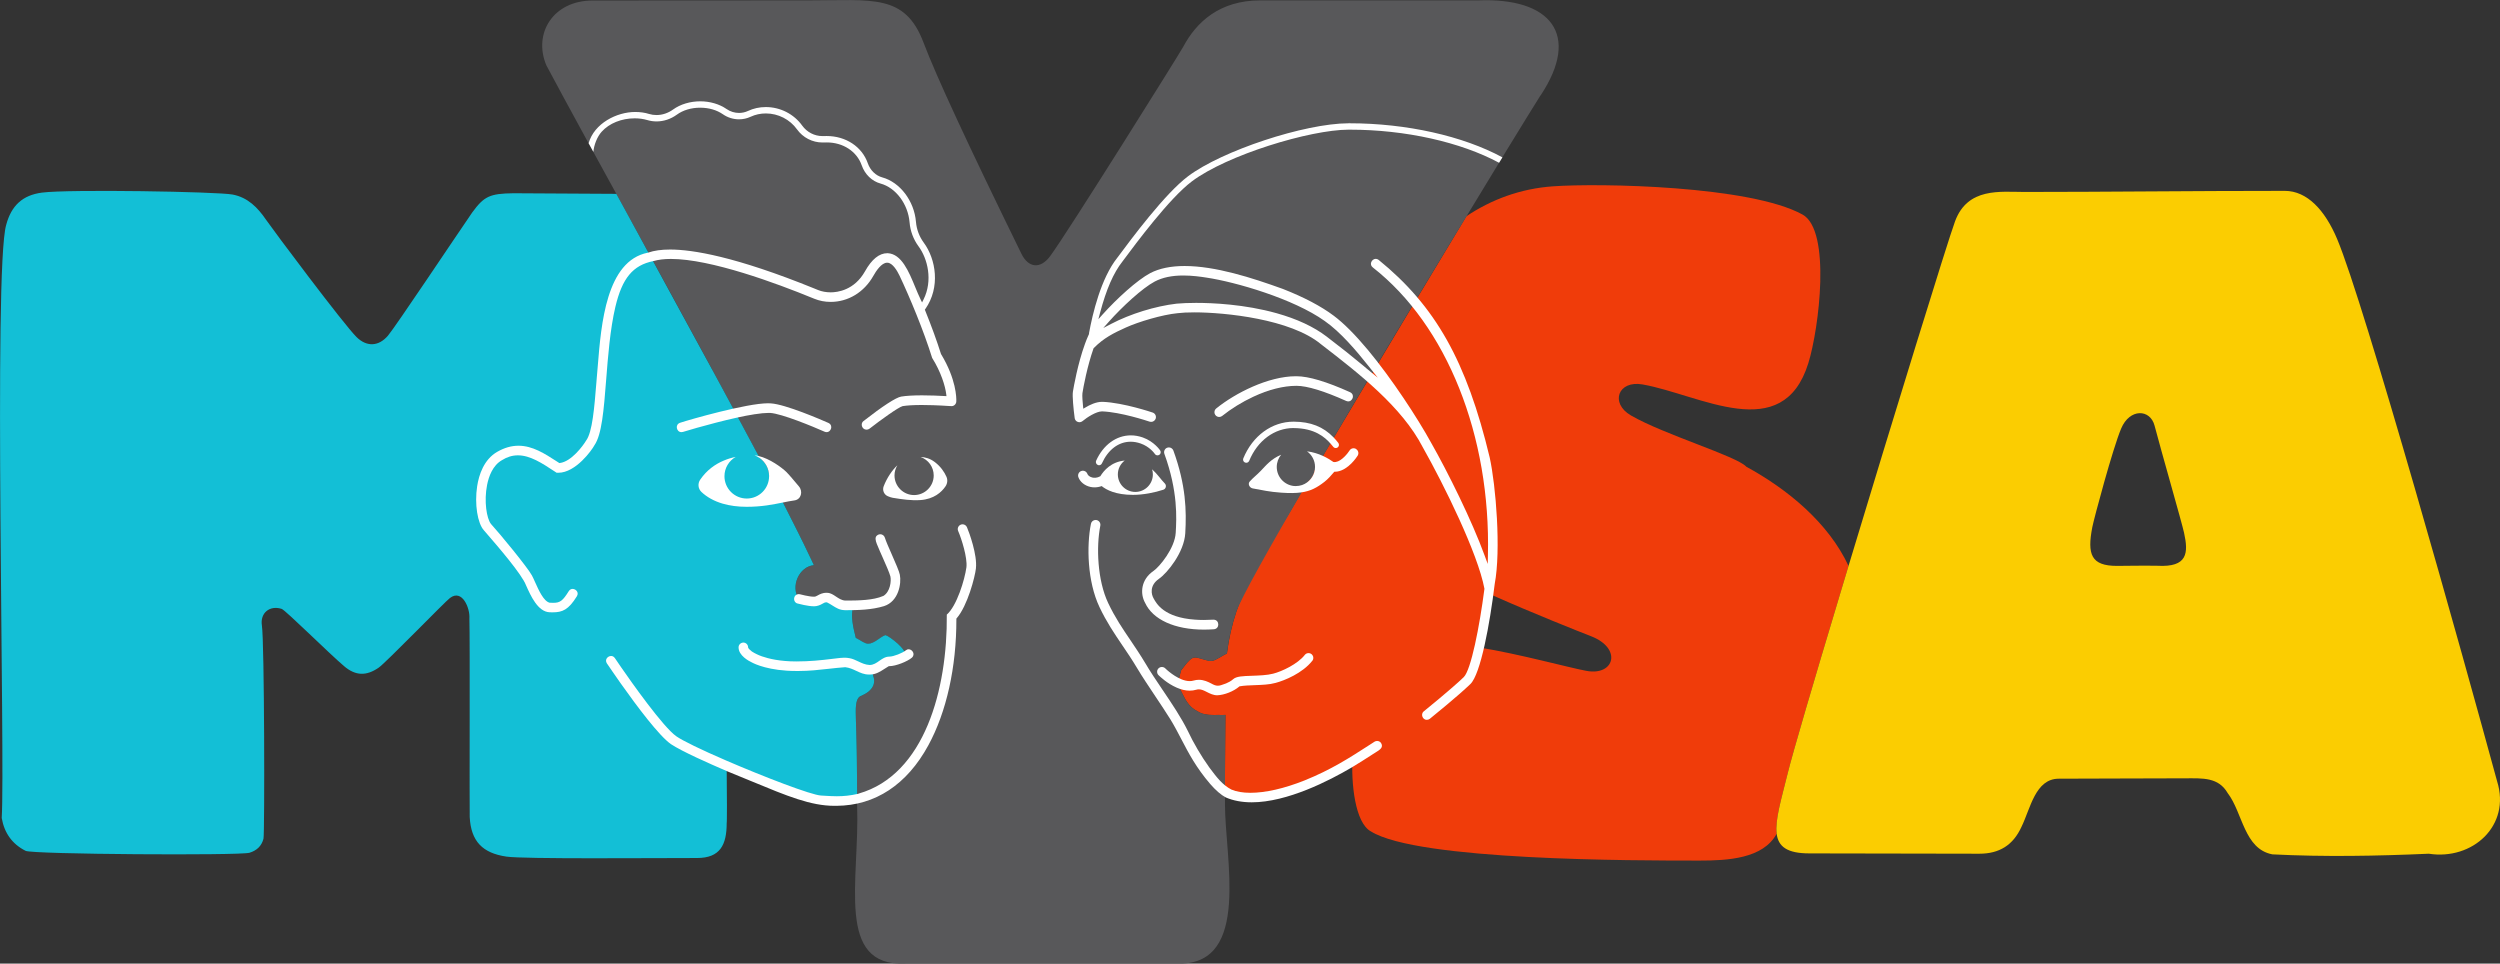
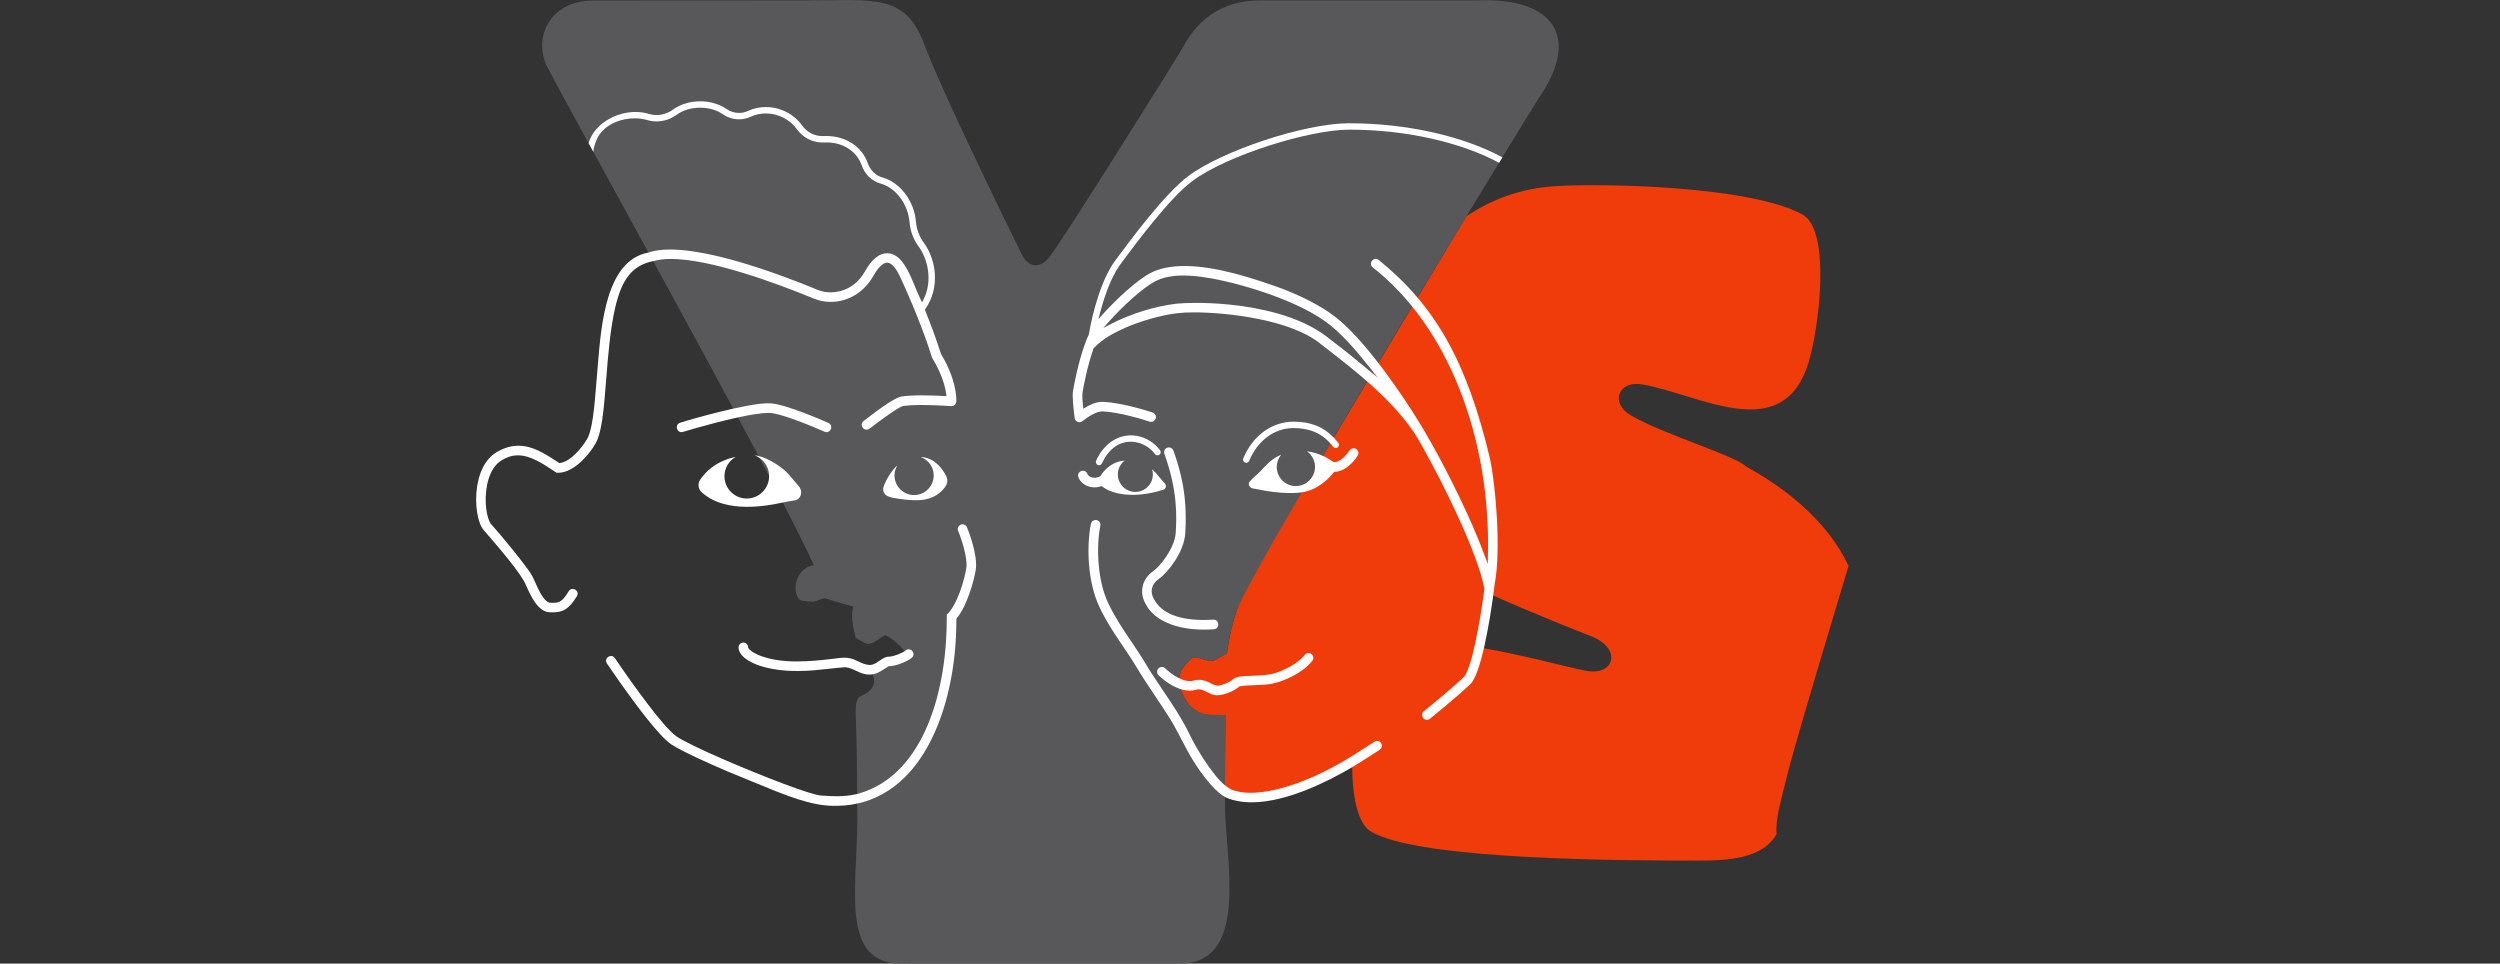
<svg xmlns="http://www.w3.org/2000/svg" id="a" viewBox="0 0 783.14 301.86">
  <rect x="0" y="0" width="783.14" height="301.86" fill="#333333" stroke="none" />
  <defs>
    <style>.e{fill:#f03c0a;}.f{fill:#fff;}.g{fill:#fbcd01;}.h{fill:#13bfd6;}.i{fill:#58585a;}</style>
  </defs>
  <g id="b">
    <g id="c">
      <path class="e" d="M383.9,214.6h.02s.01,0,0-.02c0,0-.01,.02-.02,.02Z" />
-       <path class="i" d="M373.38,221.64c.46,.39,.98,.76,1.58,1.07-.6-.31-1.12-.67-1.58-1.07Z" />
+       <path class="i" d="M373.38,221.64c.46,.39,.98,.76,1.58,1.07-.6-.31-1.12-.67-1.58-1.07" />
      <path class="i" d="M374.97,222.71c1.07,.67,2.17,.99,3.3,1.14-1.12-.12-2.23-.43-3.3-1.14Z" />
      <path class="i" d="M383.77,237.5c.03-5.38,.06-10.16,.1-13.58,0,3.18-.05,8.19-.1,13.58Z" />
      <path class="i" d="M383.87,223.92c-.13,0-.25,0-.37,.02-.2,0-.43,.02-.69,.02-.33-.02-.65-.02-.98-.02,.68-.02,1.36-.04,2.04-.02Z" />
      <g>
-         <path class="h" d="M223.14,115.8s0-.01,0-.01l-.09-.1,3.81,6.98c-1.22-2.27-2.46-4.56-3.71-6.87Zm35.04,71.49l-.26,.15,.36-.12c-.07-.02-.1-.03-.1-.03h0Z" />
        <path class="e" d="M547.02,146.17c-3.22-3.36-25.8-10.05-36.12-16.03-6.62-3.83-4.08-11.08,3.66-9.71,17.99,3.18,43.87,19.21,51.91-6.66,3.37-10.85,7.2-41.56-1.8-46.55-16.38-9.06-63.59-9.9-78.24-8.85-10.14,.73-19.19,4.1-27.07,9.37-3.89,6.42-9.81,16.28-15.65,26.03-12.59,21.01-24.04,40.18-36.22,60.66-7.25,13.14-15.43,23.44-20.17,37.1-1.33,3.96-2.33,8.24-2.98,13.2-1.41,.57-3.35,2.12-4.72,2.32-.57,.09-1.39-.13-2.25-.39h-.05c-.79-.24-1.61-.52-2.32-.64-.09,0-.17-.03-.25-.04-.06,0-.12-.02-.18-.02-.08,0-.15,0-.22,0-.11,0-.2,0-.29,.03-.13,.02-.26,.05-.38,.1-.07,.02-.14,.05-.2,.09-.47,.24-.98,.69-1.65,1.46-.64,.77-1.25,1.64-1.83,2.32-.31,1.18-1.02,3.82-1.35,5.02,.28,.14,.55,.27,.78,.37,.23,.46,.46,.94,.68,1.43,.11,.22,.22,.44,.34,.67,.51,1.03,1.09,2.13,1.89,3.12,.05,.07,.11,.14,.17,.21,.13,.15,.27,.29,.41,.44,.13,.13,.26,.25,.4,.39,.02,0,.04,.02,.06,.05,.46,.4,.98,.76,1.58,1.07h.01c1.07,.71,2.18,1.02,3.3,1.14,.13,.02,.27,.04,.4,.05,1.02,.08,2.06,.04,3.09,.04,.03,0,.05,0,.07,0,.33,0,.65,0,.98,.02,.26,0,.49,0,.69-.02,.12,0,.24,0,.37-.02-.04,3.42-.07,8.2-.1,13.58l-.03,5.02c0,1.71-.01,3.45-.01,5.2,.78,.67,1.44,1.09,1.95,1.19,12.38,2.4,29.07-5.24,29.07-5.24l8.97-6.96c-.55,8.55,.73,21.07,5.76,23.73,14.69,9.14,82.13,9.12,102.96,9.12,8.62,0,19.86-.55,24.11-8.4-.54-4.28,1.43-10.71,3.49-19.05,1.6-6.46,8.1-28.55,16.04-54.9,0-.02,.01-.04,.01-.05,.97-3.24,1.97-6.54,2.98-9.89h0c-6.31-13.57-19.16-24.08-32.05-31.1h0Zm-163.1,68.42h-.02l.02-.02v.02Zm113.01-4.44c-5.57-1.04-21.14-5.32-33.46-7.3,.57-3.33,2.37-13.72,2.92-16.88,.36,.16,.69,.32,1.05,.48,.01,0,.02,0,.03,0,.14,.06,.27,.12,.4,.17,11.93,5.32,26.98,11.31,30.51,12.67,9.89,3.82,7.35,12.52-1.45,10.86h0Z" />
        <path class="i" d="M377.32,206.65c-1.01-.25-1.73-.51-2.32-.64,.71,.12,1.53,.4,2.32,.64Z" />
        <path class="i" d="M392.15,180.45c2.04-3.89,4.42-7.81,7.09-12.17-2.13,3.6-3.92,6.63-5.08,8.59-.71,1.2-1.38,2.39-2.01,3.58Z" />
        <path class="i" d="M436.56,105.71c-6.57,11.02-12.86,21.58-18.48,30.94,3.24-5.43,6.48-10.88,9.78-16.39,2.12-3.56,5.21-8.73,8.7-14.55Z" />
        <g>
-           <path class="g" d="M782.23,244.73c-10.54-38.81-41.56-149.6-50.12-169.89-3.81-9.02-9.38-15.05-16.39-15.05-28.74,0-56.37,.34-81.52,.34-7.58,0-17.81-1.5-21.77,9.2-2.24,6.02-19.25,61.18-33.36,107.93h0c-1.01,3.36-2.01,6.66-2.98,9.9,0,0-.01,.03-.01,.05-7.94,26.35-14.44,48.44-16.04,54.9-2.06,8.34-4.03,14.77-3.49,19.05,.51,4.05,3.25,6.17,10.27,6.17,13.69,0,37.82,.1,53.21,.1,6.3,0,10.6-2.7,13.2-8.4,2.83-5.74,4.32-15.1,11.7-15.1,13.22,0,24.75-.12,39.66-.12,5.41,0,10.34-.38,13.24,4.62,4.73,6.15,5.1,17.5,14,19.2,16.3,.83,32.65,.52,49-.2,13.7,2.12,25.77-8.77,21.4-22.7h0Zm-106.4-67.5c-4.78-.09-9.57,.04-12.66,.04-8.14,0-9.4-3.57-7.73-12.19,.53-2.69,6.4-24.63,9.03-30.85,2.67-6.34,9.08-6.16,10.46-.9,2.02,7.74,8.53,30.31,9.24,33.57,1.39,6.32,1.16,10.86-8.34,10.33h0Z" />
          <path class="g" d="M383.92,214.6s.01,0,0-.02c0,0-.01,.02-.02,.02h.02Z" />
        </g>
        <path class="h" d="M258.28,187.32l-.36,.12,.26-.15s.03,0,.1,.03h0Z" />
        <path class="i" d="M258.28,187.32l-.36,.12,.26-.15s.03,0,.1,.03h0Z" />
        <path class="i" d="M482.59,29.85c-7.63,12.11-45.06,73.51-70.73,117.33-.24,1.52-1.05,2.85-2.2,3.76-11.9,20.38-20.85,36.33-22.34,40.59-1.5,4.43-2.48,8.81-2.98,13.2-1.41,.57-3.35,2.12-4.72,2.32-1.02,.09-1.63-.24-2.25-.39h-.05c-.79-.24-1.61-.52-2.32-.64-.09,0-.17-.03-.25-.04-.06,0-.12-.02-.18-.02-.08,0-.15,0-.22,0-.1,0-.19,0-.29,.03-.13,.02-.26,.05-.38,.1-.07,.02-.13,.05-.2,.09-.47,.24-.98,.69-1.65,1.46-.5,.58-1.1,1.34-1.83,2.32-.31,1.18-1.02,3.82-1.35,5.02,.28,.14,.55,.27,.78,.37,.23,.46,.9,1.87,1.02,2.1,.51,1.07,1.09,2.16,1.89,3.12,.05,.07,.11,.14,.17,.21,.13,.15,.26,.3,.41,.44,.12,.13,.26,.26,.4,.39,.02,0,.04,.02,.06,.05,.46,.4,.98,.76,1.58,1.07h.01c1.07,.71,2.18,1.02,3.3,1.14,.13,.02,.27,.04,.4,.05,1.03,.1,2.06,.08,3.09,.04,.03,0,.05,0,.07,0,.33,0,.65,0,.98,.02,.26,0,.49,0,.69-.02,.12,0,.24,0,.37-.02-.04,3.42-.07,8.2-.1,13.58l-.03,5.02c-.02,3.3-.03,6.57-.01,9.51,0,16.68,8.01,49.79-14.15,49.79h-85.93c-22.1,1.04-14.3-26.05-15.15-49.49v-2.53c0-.61,0-1.21-.01-1.82,0-1.67-.01-3.36-.03-5.03-.02-1.96-.04-3.91-.06-5.81-.01-.38-.01-.76-.02-1.13-.01-.75-.02-1.49-.04-2.22-.03-1.83-.07-3.61-.13-5.31-.02-.98-.06-1.94-.09-2.87-.07-3.3-.33-6.72,1.49-7.58,.78-.32,1.57-.73,2.25-1.24,.23-.17,.44-.35,.64-.55,1.13-1.1,1.74-2.58,1.04-4.54-.83-2.46,2.58-3.74,4.15-4.6,1.01,0,1.69,.06,2.27,0,.62-.19,1.23-.44,1.77-.71,.09-.07,.18-.15,.28-.23,.41-.33,.92-.67,1.43-.98,.84-1.58-4.87-5.95-6.01-6.2-.06-.02-.1-.02-.13,0-.2,.07-.41,.17-.62,.28s-.42,.24-.63,.38c-.22,.14-.43,.28-.65,.44-.21,.15-.43,.3-.66,.45-.9,.6-1.83,1.13-2.77,1.12-1.19-.02-2.29-1.05-3.87-1.83h-.01c-.69-2.82-1.77-6.9-.76-9.83-2.27-.57-5.41-1.53-7.36-2.13h0c-.31-.11-.6-.2-.84-.27-.15-.05-.29-.09-.41-.13-.07-.02-.14-.04-.2-.06-.08-.03-.15-.05-.2-.07-.02,0-.03,0-.04,0-.04,0-.07-.02-.1-.03l-.26,.15h-.01l-2.97,1s-4.1,0-4.71-.81c-2.65-3.96,.09-10.14,4.73-10.6-.25-.54-.5-1.08-.76-1.62-.77-1.63-1.57-3.3-2.4-5,0-.02-.02-.04-.03-.07-.53-1.09-1.08-2.21-1.66-3.35-.11-.24-.23-.47-.35-.7-.4-.8-.8-1.6-1.21-2.41-2.41-4.83-4.98-9.81-7.61-14.81,0-.19-.03-.37-.04-.55,0-.03,0-.05,0-.07-.02-.19-.05-.38-.08-.56-.02-.07-.03-.15-.05-.22-.03-.16-.07-.31-.12-.47-.03-.09-.06-.19-.1-.29-.04-.13-.08-.26-.14-.38-.06-.15-.13-.29-.2-.44-.03-.07-.07-.14-.1-.21-.12-.23-.26-.45-.4-.65,0-.02-.02-.03-.03-.04-.14-.21-.3-.4-.46-.58,0-.02-.02-.03-.04-.05-.34-.39-.73-.74-1.16-1.05-2.82-5.31-5.65-10.6-8.4-15.68-.39-.73-.78-1.45-1.17-2.17-.62-1.15-1.24-2.28-1.84-3.41-1.24-2.3-2.4-4.47-3.46-6.45,0,0,0-.01,0-.01-8.76-16.18-17.73-32.59-26.66-48.85-.53-.97-1.04-1.9-1.53-2.8-.27-.49-.53-.96-.78-1.42-.38-.7-.74-1.36-1.09-2-3.02-5.5-6.02-10.98-9.01-16.42h0c-5.46-10-9.98-18.32-12.93-23.87-4.21-10.01,2.14-20.3,14.49-20.3,33.73,0,53.53-.04,67.89-.04,19.81,0,29.97-2.15,35.78,13.24,3.98,10.51,13.97,32.04,30.64,66.1,2.2,4.51,5.96,4.88,9,.8,5.32-7.15,40.58-63.5,41.7-65.6,4.15-7.8,11.45-14.54,24.12-14.54h68.36c22.55-.9,32.18,10.59,19.48,29.76h0Z" />
        <path class="i" d="M248.55,163.88c-5.77-11.42-12.91-24.79-18.94-36.05,2.75,5.08,5.58,10.37,8.4,15.68,.43,.31,.82,.66,1.16,1.05,.02,.02,.03,.03,.04,.05,.16,.18,.32,.37,.46,.58,0,0,.02,.02,.03,.04,.14,.2,.28,.42,.4,.65,.03,.07,.07,.14,.1,.21,.07,.15,.14,.29,.2,.44,.06,.12,.1,.25,.14,.38,.04,.1,.07,.2,.1,.29,.05,.16,.09,.31,.12,.47,.02,.07,.03,.15,.05,.22,.03,.18,.06,.37,.08,.56,0,.02,0,.04,0,.07,0,.18,.04,.36,.04,.55,2.63,5,5.2,9.98,7.61,14.81h0Z" />
      </g>
-       <path class="h" d="M283.44,205.19c-.51,.31-1.02,.65-1.43,.98-.1,.08-.19,.16-.28,.23-.54,.27-1.15,.52-1.77,.71-.58,.05-1.26,0-2.27,0-1.57,.86-4.98,2.14-4.15,4.6,.7,1.96,.09,3.44-1.04,4.54-.2,.19-.41,.38-.64,.55-.68,.51-1.47,.92-2.25,1.24-1.82,.86-1.56,4.28-1.49,7.58,.03,.93,.07,1.89,.09,2.87,.06,1.7,.1,3.48,.13,5.31,.02,.73,.03,1.47,.04,2.22,.01,.37,.01,.75,.02,1.13,.02,1.9,.04,3.85,.06,5.81,.01,1.67,.02,3.35,.03,5.03,.01,.61,.01,1.21,.01,1.82-3.73,.6-7.82,1.12-9.94,.93-5.02-.45-20.86-6.03-30.92-9.72,.11,7.92,.1,16.91,0,16.82,0,6.82-2.05,10.94-9.28,10.94-14.22,0-54.32,.36-59.72-.44-7.5-1.1-11.1-4.8-11.5-12.4-.1-2.9,.1-56.2-.1-62.2,.25-3.19-2.26-9.36-6.1-6.4-1.2,.8-19.9,20.1-22.3,21.8-3.9,2.7-7.3,2.6-10.9-.5-4.6-3.9-18.3-17.5-19.5-17.9-3.8-1.2-6.8,1.3-6.2,5.2,.8,5,.9,65.1,.5,66.8-.6,2.3-2.1,3.7-4.4,4.4-3.3,.9-67.9,.5-70.1-.6-4.2-2.1-6.7-5.6-7.5-10.3,1.12-18.21-2.65-171.89,1.4-185.8,1.6-6,5.1-9.3,11.2-10.1,8.4-1.1,54.9-.3,59.7,.6,4.8,.9,7.9,4.1,10.5,7.9,1.9,2.8,24.4,32.9,28.4,36.8,3.2,3.1,6.9,2.9,9.8-.5,2.5-3,20.5-30.01,26.4-38.6,3.71-5.06,5.5-5.9,12.9-6,10.33,.07,22.69,.14,32.24,.19,.35,.64,.71,1.3,1.09,2,.25,.46,.51,.93,.78,1.42,.49,.9,1,1.83,1.53,2.8,7.94,14.56,20.03,36.76,26.56,48.74h0c1.15,2.14,2.34,4.33,3.56,6.57,.6,1.13,1.22,2.26,1.84,3.41,.39,.72,.78,1.44,1.17,2.17,2.75,5.08,5.58,10.37,8.4,15.68,.43,.31,.82,.66,1.16,1.05,.02,.02,.03,.03,.04,.05,.16,.18,.32,.37,.46,.58,0,0,.02,.02,.03,.04,.14,.2,.28,.42,.4,.65,.03,.07,.07,.14,.1,.21,.07,.15,.14,.29,.2,.44,.06,.12,.1,.25,.14,.38,.04,.1,.07,.2,.1,.29,.05,.16,.09,.31,.12,.47,.02,.07,.03,.15,.05,.22,.03,.18,.06,.37,.08,.56,0,.02,0,.04,0,.07,0,.18,.04,.36,.04,.55,2.63,5,5.2,9.98,7.61,14.81,.41,.81,.81,1.61,1.21,2.41,.12,.23,.24,.46,.35,.7,.56,1.13,1.12,2.25,1.66,3.35,0,.03,.02,.05,.03,.07,.83,1.7,1.63,3.37,2.4,5,.26,.54,.51,1.08,.76,1.62-4.64,.46-7.38,6.64-4.73,10.6,.61,.81,4.71,.81,4.71,.81l2.97-.99h.01l.36-.13s.02,0,.04,0c.05,.02,.12,.04,.2,.07,.06,.02,.13,.04,.2,.06,.12,.04,.26,.08,.41,.13,.24,.07,.53,.16,.84,.26h0c1.95,.61,5.09,1.57,7.36,2.14-1.01,2.93,.07,7.01,.76,9.83h.01c1.58,.78,2.68,1.81,3.87,1.83,.94,0,1.87-.52,2.77-1.12,.23-.15,.45-.3,.66-.45,.22-.16,.43-.3,.65-.44,.21-.14,.42-.27,.63-.38s.42-.21,.62-.28c.03,0,.07,0,.13,0,1.14,.25,6.85,4.62,6.01,6.2h0Z" />
    </g>
    <g id="d">
      <g>
        <path class="f" d="M296.2,152.33c.59-.89,.72-2.01,.28-2.99-.65-1.47-1.79-3.2-3.71-4.64-1.41-1.06-2.92-1.5-4.4-1.55,2.39,.83,4.12,3.11,4.12,5.79,0,3.38-2.76,6.14-6.14,6.14s-6.14-2.76-6.14-6.14c0-1.16,.33-2.25,.9-3.18-1.56,1.43-3.27,3.89-4.3,6.59-.46,1.2,.1,2.57,1.28,3.08,.53,.23,1.07,.42,1.53,.5,3.17,.52,5.88,.91,8.68,.72,4.24-.28,6.65-2.46,7.9-4.32h0Z" />
        <path class="f" d="M226.42,157.78c2.17,.63,4.66,.98,7.47,.98,4.82,0,8.27-.73,11.37-1.35,1.23-.25,2.41-.49,3.59-.65,2.12-.29,2.77-2.8,1.4-4.41-1.46-1.7-2.96-3.58-3.98-4.56-1.39-1.35-5.16-4.12-8.63-4.94-.43-.11-.86-.18-1.28-.21,.58,.21,1.13,.49,1.62,.85,1.76,1.24,2.91,3.28,2.94,5.58,0,.04,0,.07,0,.11,0,3.86-3.13,6.99-6.99,6.99s-6.99-3.13-6.99-6.99c0-2.59,1.42-4.85,3.52-6.05-1.2,.24-2.48,.61-3.76,1.16-2.64,1.11-5.29,2.94-7.36,5.97-.83,1.21-.68,2.84,.39,3.85,1.68,1.59,3.92,2.86,6.68,3.67h0Z" />
        <path class="f" d="M259.5,132.48c-2.2-.97-13.45-5.85-18.05-6.12-.27-.02-.55-.03-.87-.03-6.66,0-24.4,5.07-27.52,6.1-.91,.31-1.13,1.05-1.03,1.65,.1,.62,.59,1.29,1.42,1.29,.16,0,.33-.02,.5-.07,4.39-1.36,15.68-4.51,22.46-5.54h.05c1.72-.27,3.14-.41,4.23-.41,.2,0,.39,0,.57,0,3.63,.22,13.52,4.32,17.03,5.88,.21,.09,.43,.14,.65,.14,.78,0,1.28-.63,1.42-1.22,.06-.27,.18-1.17-.85-1.67h-.01Z" />
        <path class="f" d="M271.39,134.6h.06c.34,0,.66-.11,.94-.32,3.37-2.63,9-6.7,10.37-7.06,1.45-.23,3.44-.35,5.98-.35,1.79,0,4.81,.06,8.98,.34h.2c.07,.02,.12,.02,.16,.02,.39,0,.76-.16,1.04-.44,.29-.29,.45-.68,.45-1.07,.04-1.1,0-6.9-4.77-14.78l-.03-.05-.02-.06c-1.24-3.95-2.95-8.65-4.94-13.57l-.1-.25,.16-.22c4.75-6.78,3.34-15.58-.5-20.78-1.4-1.9-2.24-4.15-2.44-6.52-.55-6.55-5-12.4-10.56-13.92-2.06-.56-3.75-2.22-4.53-4.43-1.8-5.18-6.87-8.53-12.91-8.53-.29,0-.57,0-.86,.02-.15,0-.3,0-.45,0-2.48,0-4.83-1.22-6.31-3.26-2.61-3.65-6.88-5.83-11.42-5.83-1.97,0-3.84,.41-5.58,1.22-.88,.41-1.82,.62-2.8,.62-1.39,0-2.74-.42-3.9-1.22-2.26-1.56-5.19-2.42-8.28-2.42s-6.19,.91-8.47,2.56c-1.58,1.14-3.38,1.74-5.21,1.74-.79,0-1.57-.11-2.33-.34-1.28-.41-2.78-.62-4.36-.62-5.72,0-12.81,3.53-14.57,9.79l1.49,2.71c.17-2.14,1.18-4.75,2.61-6.33,2.36-2.62,6.22-4.18,10.33-4.18,1.39,0,2.71,.18,3.93,.54,.94,.28,1.92,.43,2.91,.43,2.25,0,4.45-.73,6.37-2.12,1.93-1.41,4.52-2.18,7.29-2.18s5.22,.73,7.15,2.07c1.49,1.03,3.23,1.57,5.03,1.57,1.27,0,2.5-.27,3.63-.8,1.49-.69,3.09-1.04,4.77-1.04,3.88,0,7.53,1.87,9.77,4.99,1.84,2.57,4.82,4.11,7.96,4.11,.18,0,.36,0,.54,0,.27-.02,.55-.02,.82-.02,5.13,0,9.43,2.82,10.95,7.18,.99,2.83,3.19,4.96,5.89,5.7,4.8,1.31,8.62,6.43,9.1,12.16,.22,2.73,1.2,5.33,2.82,7.53,2.84,3.84,4.53,10.69,1.54,16.65l-.45,.9-.44-.9c-.57-1.16-1.11-2.48-1.69-3.87-2.01-4.89-4.29-10.43-8.63-10.65h-.14c-2.52,0-4.87,1.91-6.98,5.68-3.34,5.94-8.63,6.58-10.75,6.58-1.41,0-2.8-.26-3.93-.72-.22-.09-.59-.24-1.08-.44-24.89-10.12-38.36-12.25-45.28-12.25-2.73,0-5.04,.32-6.86,.96l-.08,.03h-.05c-13.01,2.56-14.61,22.33-15.67,35.42-.11,1.41-.22,2.76-.34,4.01l-.09,1.13c-.65,8.04-1.26,15.63-3.21,18.27-1.06,1.78-4.68,6.61-8.23,7.05l-.18,.02-.15-.1-.74-.48c-3.69-2.38-7.5-4.85-11.9-4.85-2.23,0-4.41,.62-6.66,1.91-4.2,2.42-5.74,7.21-6.29,10.8-.85,5.53,.1,11.61,2.15,13.83l.51,.59c3.97,4.59,11.35,13.14,12.65,16.59,1.47,3.29,3.7,8.3,7.38,8.45,.33,0,.64,.02,.94,.02,3.06,0,4.98-.76,7.62-5.05,.38-.64,.24-1.15,.06-1.47-.28-.49-.85-.82-1.41-.82-.34,0-.83,.12-1.21,.72-1.86,2.99-2.71,3.64-4.8,3.64-.32,0-.67,0-1.07-.03h-.11c-1.87-.46-3.38-3.81-4.59-6.51-.37-.82-.68-1.53-.96-2.03-1.33-2.51-10.3-13.39-12.82-16.12-1.39-1.74-2.22-7.17-1.23-12.22,.52-2.64,1.75-6.14,4.67-7.78,1.6-1.01,3.24-1.51,4.99-1.51,3.84,0,7.54,2.44,11.45,5.01l.65,.43c.18,.02,.37,.02,.55,.02,5.51,0,10.56-7.19,11.26-8.51v-.03l.03-.03c2.35-3.34,2.96-11,3.72-20.71,.55-7.02,1.23-15.76,2.87-22.68,2.14-9.02,5.48-13.04,11.9-14.35,.04-.01,.07-.02,.11-.02,1.48-.43,3.29-.65,5.38-.65,12.55,0,33.15,7.65,44.3,12.22,.29,.12,.51,.21,.65,.26,1.55,.64,3.3,.98,5.09,.98,5.51,0,10.5-3.04,13.37-8.13,.86-1.55,2.58-4.15,4.32-4.15h.11c1.63,.07,3.07,2.56,3.78,4.04,3.21,6.77,7.61,17.36,10.22,25.78,2.77,4.43,4.1,8.78,4.42,11.39l.07,.59-.6-.03c-1.74-.1-4.37-.22-7.05-.22s-4.98,.13-6.54,.39c-1.61,.26-5.9,3.05-11.79,7.66-.61,.46-.65,1.15-.48,1.65,.17,.5,.61,1.03,1.34,1.03l.02,.02Z" />
-         <path class="f" d="M264.59,191.15h.16c4.06,0,8.32-.1,12.18-1.28,4.59-1.47,5.49-7.13,4.95-9.83-.15-.96-1.4-3.79-2.5-6.3-.96-2.17-1.86-4.22-2.2-5.33-.19-.62-.78-1.06-1.44-1.06-.15,0-.3,.02-.44,.07-.46,.18-.77,.43-.92,.77-.33,.77,.19,2,.62,2.98,.35,.89,.9,2.13,1.49,3.44,1.03,2.33,2.1,4.73,2.44,5.99,.3,1.45-.06,4.79-2.21,6.08l-.03,.02h-.03c-3.1,1.36-7.89,1.41-10.75,1.43-.42,0-.8,0-1.14,0-1.13-.07-2.01-.67-2.87-1.24-.88-.59-1.7-1.15-2.72-1.18-.16-.02-.28-.02-.39-.02-.95,0-1.97,.42-2.6,.81-.53,.3-.77,.42-1.24,.42-1.5,0-4.2-.72-4.32-.75-.13-.04-.27-.06-.4-.06-.21,0-.43,.05-.62,.14-.69,.3-.89,.99-.85,1.49,.04,.52,.34,1.14,1.07,1.31,.34,.09,3.23,.87,5.12,.87h.15c.88,0,1.93-.41,2.52-.79,.51-.29,.78-.45,1.29-.45h.11l.1,.05c.57,.27,1.11,.61,1.63,.94,1.19,.75,2.32,1.46,3.85,1.46h0Z" />
        <path class="f" d="M232.87,201.04v.25c-.83,0-1.51,.67-1.51,1.5,0,2.58,3.2,4.27,4.18,4.73,.85,.46,5.39,2.67,13.91,2.67h.76c3.23,0,6.34-.34,9.35-.68,1.78-.2,3.46-.38,5.15-.5h.08c1.27,.13,2.37,.64,3.43,1.14,1.26,.59,2.45,1.15,3.95,1.15h.41c1.75,0,3.18-.93,4.56-1.82,.39-.25,.78-.5,1.17-.73l.12-.07h.14c2.09,0,5.69-1.48,7.06-2.64,.68-.6,.56-1.26,.44-1.6-.24-.62-.82-1.05-1.43-1.05-.33,0-.65,.13-.96,.38-.92,.77-3.77,1.92-5.11,1.92-.62,0-1.23,.17-1.88,.53-.42,.22-.81,.5-1.23,.79-.91,.64-1.85,1.3-3.05,1.3-1.33-.06-2.45-.59-3.54-1.11-.88-.42-1.78-.85-2.76-1.02-.56-.11-1.07-.15-1.63-.15-.77,0-1.56,.1-2.48,.21-.46,.06-.96,.12-1.51,.18-3.48,.42-6.72,.77-11.05,.78-5.11,0-8.64-.85-10.72-1.58h0l-.09-.03c-.53-.19-1.29-.49-1.62-.68h0c-.48-.22-.93-.48-1.33-.73h0l-.07-.05-.04-.03-.22-.15v-.02c-.52-.39-.84-.73-.96-1.01l-.04-.09v-.1c-.02-.8-.69-1.44-1.49-1.44v-.25h.01Z" />
        <path class="f" d="M305.71,178.04c.48-4.18-2.09-11.23-2.81-12.9-.24-.54-.78-.9-1.37-.9-.21,0-.41,.04-.6,.13-.37,.16-.65,.45-.8,.82-.15,.37-.14,.78,.02,1.15,1.07,2.47,2.93,8.34,2.59,11.35-.54,3.96-3.04,12.16-6.15,14.84,.22,23.33-6.92,50.15-27.59,56.06v.02l-.39,.1c-2.17,.49-4.23,.72-6.47,.72-1.31,0-2.55-.08-3.74-.15-.4-.02-.8-.05-1.2-.07-3.01-.14-17.8-5.82-29.77-10.99-7.86-3.39-13.52-6.15-15.55-7.56-4.16-2.89-14.24-17.19-17.22-21.51-.83-1.18-1.53-2.22-2.05-3-.38-.55-.85-.66-1.18-.66-.57,0-1.14,.34-1.42,.84-.18,.33-.3,.85,.11,1.5l.17,.24c.65,.95,2.16,3.18,4.14,5.99,5.16,7.29,12.08,16.51,15.75,19.05,3.5,2.32,11.78,5.98,17.7,8.53,2.74,1.11,5.23,2.14,7.64,3.14,11.12,4.61,18.47,7.65,25.85,7.65h.69c12.11-.09,22.04-6.64,28.74-18.94,5.7-10.46,8.82-24.5,8.79-39.52v-.19l.12-.14c3.37-3.89,5.7-12.86,6.01-15.61h0Z" />
        <path class="f" d="M429.9,236.34c.26-.18,.56-.36,.88-.55,1.66-1,2.62-1.7,1.86-3.01-.26-.42-.74-.67-1.25-.67-.29,0-.56,.08-.81,.23l-1.53,.99c-6.48,4.18-12.07,7.79-20.48,11.18-6.32,2.51-12.15,3.84-16.88,3.84-2.35,0-4.35-.34-5.93-1.01-2.81-1.45-4.63-3.86-6.73-6.66l-.26-.35c-2.42-3.36-4.98-7.72-6.68-11.37-2.07-4.2-5.04-8.61-7.91-12.86-1.98-2.93-3.85-5.7-5.45-8.43-1.52-2.54-3.06-4.82-4.55-7.03-2.52-3.71-4.9-7.22-7.05-11.76-3.36-7.1-3.77-17.55-2.45-24.2,.16-.81-.37-1.61-1.18-1.77-.09-.02-.19-.03-.29-.03-.72,0-1.34,.51-1.47,1.21-1.38,6.92-1.13,18.03,2.67,26.07,2.2,4.65,4.6,8.19,7.13,11.94l.07,.1c1.4,2.06,2.99,4.4,4.54,7,1.67,2.8,3.75,5.9,5.75,8.9,1.64,2.46,3.34,5,4.79,7.33,1.29,2.13,2.38,4.22,3.43,6.24,2.24,4.3,4.56,8.74,8.96,13.89,1.75,2.02,3.41,3.45,4.9,4.24,2.32,1.01,5.07,1.53,8.14,1.53,11.13,0,24.37-6.83,31.28-10.9,2.32-1.39,4.4-2.73,6.24-3.91l.29-.19h-.03Z" />
        <g>
-           <path class="f" d="M381.92,130.87c-.54,0-1.04-.24-1.37-.66-.29-.36-.42-.82-.37-1.29,.05-.46,.28-.88,.64-1.17,6.04-4.89,16.46-10.15,25.08-10.15h.22c3.83,0,9.52,1.69,16.91,5.03,.8,.39,1.17,1.12,.98,1.94-.16,.68-.75,1.41-1.67,1.41h0c-.25,0-.5-.05-.76-.16-6.84-3.09-12.18-4.72-15.46-4.72-4.04,0-8.7,1.18-13.46,3.41-3.46,1.61-6.89,3.73-9.66,5.96-.31,.25-.69,.38-1.09,.38v.02Z" />
          <path class="i" d="M405.91,117.86h.22c3.79,0,9.45,1.69,16.79,5,1.03,.5,.91,1.4,.85,1.66-.14,.59-.64,1.22-1.42,1.22-.21,0-.44-.05-.65-.14-6.87-3.1-12.26-4.74-15.57-4.74-4.08,0-8.77,1.19-13.56,3.44-3.47,1.62-6.92,3.75-9.71,5.99-.26,.21-.59,.33-.93,.33-.46,0-.89-.2-1.17-.56-.52-.64-.41-1.59,.23-2.11,6-4.86,16.37-10.09,24.93-10.09m0-.5c-8.72,0-19.12,5.25-25.24,10.2-.86,.69-1,1.95-.31,2.81,.39,.49,.98,.75,1.56,.75,.44,0,.88-.14,1.25-.44,2.51-2.02,5.88-4.19,9.61-5.93,4.22-1.98,8.91-3.39,13.35-3.39,3.25,0,8.56,1.63,15.36,4.7,.3,.13,.59,.18,.86,.18,1.9,0,2.88-2.82,.79-3.83-7.42-3.35-13.14-5.05-17.01-5.05h-.22Z" />
        </g>
        <path class="f" d="M405.22,134.1h.07c6.56,.04,9.74,2.83,11.56,4.92,.28,.31,.55,.63,.8,.95,.19,.24,.48,.38,.79,.38,.22,0,.44-.07,.62-.21,.21-.16,.34-.4,.37-.67s-.04-.53-.21-.74c-.53-.68-1.01-1.23-1.5-1.74-3.2-3.32-7.15-4.87-12.42-4.9h-.08c-6.79,0-12.83,4.41-15.75,11.5-.1,.25-.1,.52,0,.77,.1,.24,.29,.43,.54,.53,.14,.06,.26,.08,.38,.08,.41,0,.77-.24,.93-.62,2.6-6.33,7.92-10.26,13.89-10.26h0Z" />
        <path class="f" d="M363.15,142.49c.23-.15,.38-.38,.43-.64s0-.52-.15-.75c-.03-.05-1.86-2.79-5.44-4.06-1.23-.43-2.49-.66-3.73-.66-4.58,0-8.65,2.97-10.89,7.94-.11,.24-.12,.51-.02,.76s.28,.45,.52,.56c.13,.07,.26,.1,.41,.1,.39,0,.74-.23,.9-.59,1.95-4.31,5.23-6.78,9-6.78,1.04,0,2.09,.19,3.15,.56,2.75,.97,4.21,2.94,4.44,3.27h0c.18,.28,.49,.44,.83,.44,.19,0,.38-.06,.55-.16h0Z" />
        <path class="f" d="M342.89,152.67c.75,0,1.5-.14,2.22-.4,1.47,1.2,4.42,2.75,9.79,2.75,3.3,0,6.86-.73,9.52-1.61,.84-.28,1.08-1.35,.45-1.98-1.13-1.12-2.27-2.9-3.97-4.42,.16,.51,.24,1.04,.24,1.6,0,3.03-2.46,5.49-5.49,5.49s-5.48-2.46-5.48-5.49c0-1.77,.84-3.34,2.15-4.34-4.19,.39-6.53,3.09-7.64,4.92-1.04,.57-1.94,.52-2.46,.41-.89-.2-1.44-.72-1.58-1.13-.27-.78-1.13-1.2-1.91-.93s-1.2,1.13-.93,1.91c.52,1.5,1.97,2.68,3.77,3.08,.44,.1,.88,.14,1.32,.14h0Z" />
        <path class="f" d="M381.63,195.55c-.03-.71-.5-1.43-1.5-1.43h-.07c-1.01,.06-1.99,.09-2.92,.09-.99,0-1.93-.03-2.82-.1-9.66-.68-12.02-4.97-12.91-6.59-.79-1.3-1.37-4.09,1.59-6.17,2.72-1.86,7.95-8.39,8.29-14.29,.41-7.03,.24-15.03-3.72-25.92-.22-.59-.79-.99-1.42-.99-.17,0-.35,.03-.51,.09-.77,.28-1.17,1.15-.89,1.93,4.3,11.82,3.81,20.21,3.55,24.72-.28,4.86-5.08,10.68-6.99,11.98-3.89,2.66-4.25,7.04-2.6,9.98,2.42,5.26,9.3,8.38,18.44,8.38,1,0,2.04-.04,3.09-.11,1-.08,1.42-.85,1.39-1.57h0Z" />
        <path class="f" d="M411.09,207.02c.42-.53,.43-1.27,.04-1.8-.28-.4-.73-.63-1.22-.63s-.9,.21-1.17,.56c-2.25,2.88-7.15,5.17-9.91,5.88-1.9,.5-4.42,.58-6.64,.66-2.95,.1-4.9,.16-5.92,1.09-.65,.59-1.53,1.02-2.14,1.28l-.46,.17c-.92,.34-1.53,.57-2.18,.57-.6,0-1.2-.2-2.05-.69-1.01-.51-2.29-1.16-3.87-1.16-.56,0-1.14,.08-1.71,.25-.36,.11-.75,.16-1.19,.16-1.66,0-3.43-.88-4.62-1.63-1.29-.81-2.41-1.75-3.02-2.36-.28-.28-.66-.43-1.06-.43s-.78,.15-1.06,.43c-.58,.58-.58,1.54,0,2.12,.43,.43,2.72,2.64,5.71,3.92,1.4,.62,2.76,.94,4.04,.94,.7,0,1.39-.09,2.04-.28,.29-.09,.58-.13,.86-.13,.82,0,1.53,.34,2.53,.85,.93,.47,1.99,1.01,3.22,1.01,2.22-.08,5.11-1.22,6.86-2.71l.1-.09,.13-.02c1.32-.23,2.93-.29,4.63-.35,2.29-.08,4.66-.17,6.47-.69l.07-.02h.02c2.83-.75,8.43-3.04,11.49-6.92v.02Z" />
        <path class="f" d="M446.91,225.49h.06c.35,0,.67-.12,.94-.33,.9-.73,8.87-7.18,12.7-10.88,3.2-3.09,6.1-18.83,7.62-31.37,2-10.57,.37-30.84-1.58-39.63-7.22-30.09-16.98-47.44-34.81-61.89-.27-.2-.58-.31-.88-.31-.61,0-1.21,.46-1.43,1.09-.21,.6-.02,1.2,.53,1.62,23.15,18.11,36.96,52.68,36.04,90.23l-.06,2.64-.91-2.48c-4.1-11.25-11.6-26.3-16.84-35.52-4.2-7.66-12.32-20.07-19.74-28.99-4.02-4.82-7.63-8.44-10.75-10.77-3.95-2.97-9.31-5.79-15.93-8.39-9.82-3.55-21.17-7.18-30.8-7.18-4.28,0-7.88,.74-10.72,2.21-4.13,2.17-10.61,8.13-14.89,12.9l-1.39,1.55,.54-2.02c1.96-7.38,4.19-12.48,7.01-16.06,4.41-5.93,14.76-19.84,21.75-25.1,11.04-8.29,36.98-16.15,49.03-16.19h.47c17.34,0,34.67,3.88,46.73,10.37l1.04-1.7c-12.33-6.68-30.06-10.67-47.84-10.67v-.25h-.02v.25h-.39c-13.75,.05-39.57,8.58-50.22,16.59-7.24,5.44-17.69,19.51-22.16,25.52-5.15,6.48-7.76,17.56-8.89,23.76l.06,.06-.1,.22h0l-.03,.06-.02,.04c-.45,.98-.84,1.95-1.16,2.86-2.27,6.23-3.54,13.54-3.77,14.94-.22,1.42,.16,5.35,.55,8.28,.05,.37,.24,.72,.49,.93,.07,.07,.11,.1,.14,.11l.03,.02,.03,.02c.21,.15,.5,.23,.79,.23,.09,0,.17,0,.26-.02,.27-.05,.53-.17,.71-.32,1.41-1.18,4.31-3.05,6.12-3.05h.07c5.83,.24,13.92,2.91,14.82,3.21,.16,.05,.32,.08,.49,.08,.64,0,1.22-.41,1.43-1.02,.26-.79-.15-1.63-.94-1.9-.09-.03-9.07-3.09-15.66-3.36h-.24c-1.83,0-3.82,.95-5.16,1.76l-.68,.4-.08-.78c-.1-.97-.31-3.31-.19-4.09,.28-1.87,1.52-8.45,3.45-13.96l.04-.11,.08-.08c3.09-3.14,6.24-4.71,10.03-6.42,3.95-1.79,11.41-4.03,16.21-4.49,1.32-.17,3.15-.26,5.26-.26,9.57,0,30.17,2.08,39.65,9.97,11.87,9.16,25.33,19.55,31.93,32.35,6.61,11.72,17.2,33.17,19.27,44.2v.16c-1.52,11.74-4.2,25.38-6.47,27.58-3.83,3.7-12.15,10.42-12.5,10.71-.6,.46-.63,1.15-.46,1.64,.16,.47,.61,1.03,1.35,1.03h-.01Zm-18.94-110.17c-.28-.23-.56-.46-.85-.72-3.11-2.61-7.31-5.95-11.53-9.16-4.03-3.08-9.31-5.54-15.7-7.33-10.04-2.81-20.11-3.23-25.22-3.23-2.29,0-4.45,.09-6.08,.24-6.65,.77-14.53,3.2-20.55,6.36l-2.43,1.27,1.82-2.05c4.05-4.55,10.44-10.48,14.3-12.51,2.42-1.27,5.35-1.89,8.96-1.89,2.74,0,5.41,.37,7.19,.65,9.19,1.37,27.34,6.64,37.09,13.6,4.98,3.47,9.93,9.34,13.69,14.07l2.94,3.69-3.65-3h.02Z" />
        <path class="f" d="M424.81,140.65c-.7-.44-1.62-.23-2.06,.48-.53,.84-2.46,3.32-4.32,3.59-.25,.04-.48,.04-.72,0,0,0,0,0-.01,0-.83-.58-1.94-1.28-3.29-1.9-1.42-.65-3.11-1.21-4.99-1.44,1.52,1.09,2.52,2.86,2.52,4.88,0,2.31-1.31,4.31-3.23,5.32h0c-.25,.13-.51,.24-.78,.34-.04,0-.08,.03-.12,.04-.26,.09-.53,.15-.81,.2l-.18,.03c-.29,.04-.58,.07-.87,.07h0c-.07,0-.14,0-.2,0-.14,0-.27,0-.41-.02h-.05c-3-.33-5.34-2.87-5.34-5.96,0-1.46,.52-2.79,1.38-3.83-3.13,1.29-4.78,3.37-6.37,5.03-1.32,1.38-2.3,2.05-3.47,3.35-.69,.76-.07,1.99,.94,2.17,3.18,.56,5.04,1.06,8.92,1.33,2.57,.18,4.57,.16,6.26-.08,2.93-.41,4.92-1.48,7.28-3.31,1.05-.81,2.22-2.11,3.09-3.16,.04,0,.09,0,.13,0,.25,0,.5-.02,.76-.06,3.54-.53,6.13-4.52,6.42-4.97,.44-.7,.23-1.63-.48-2.07v-.02Z" />
      </g>
    </g>
  </g>
</svg>